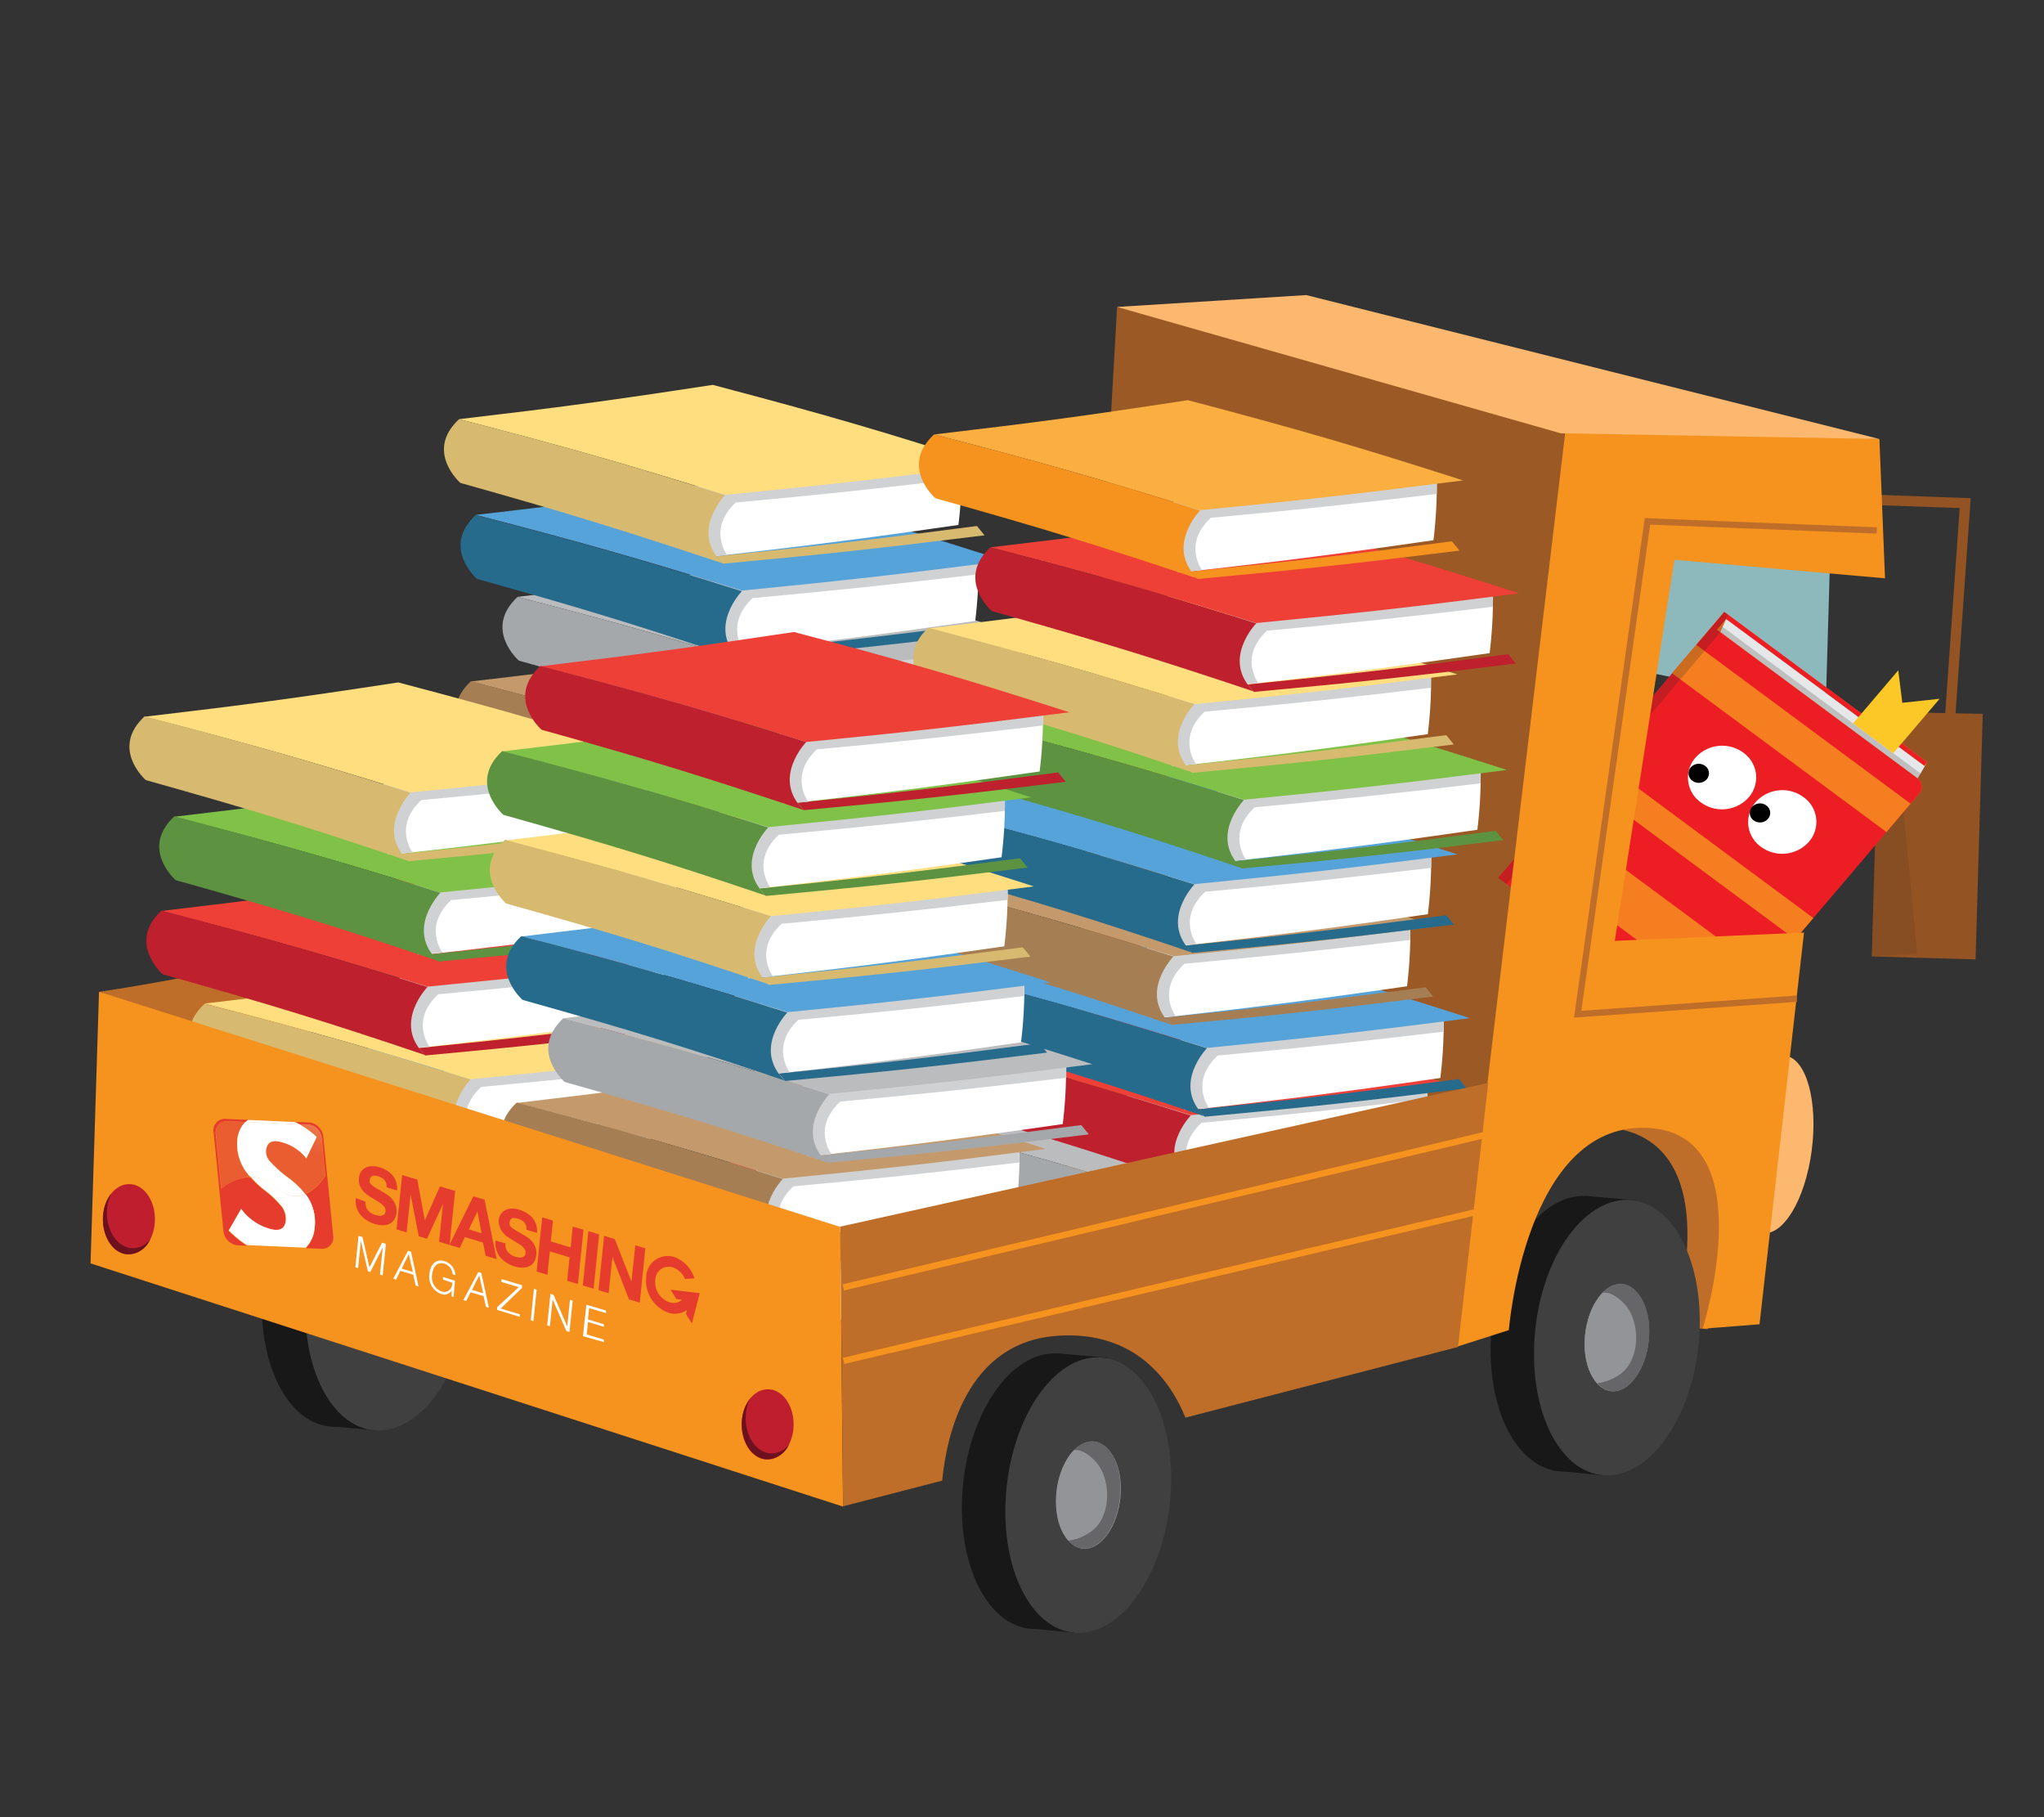
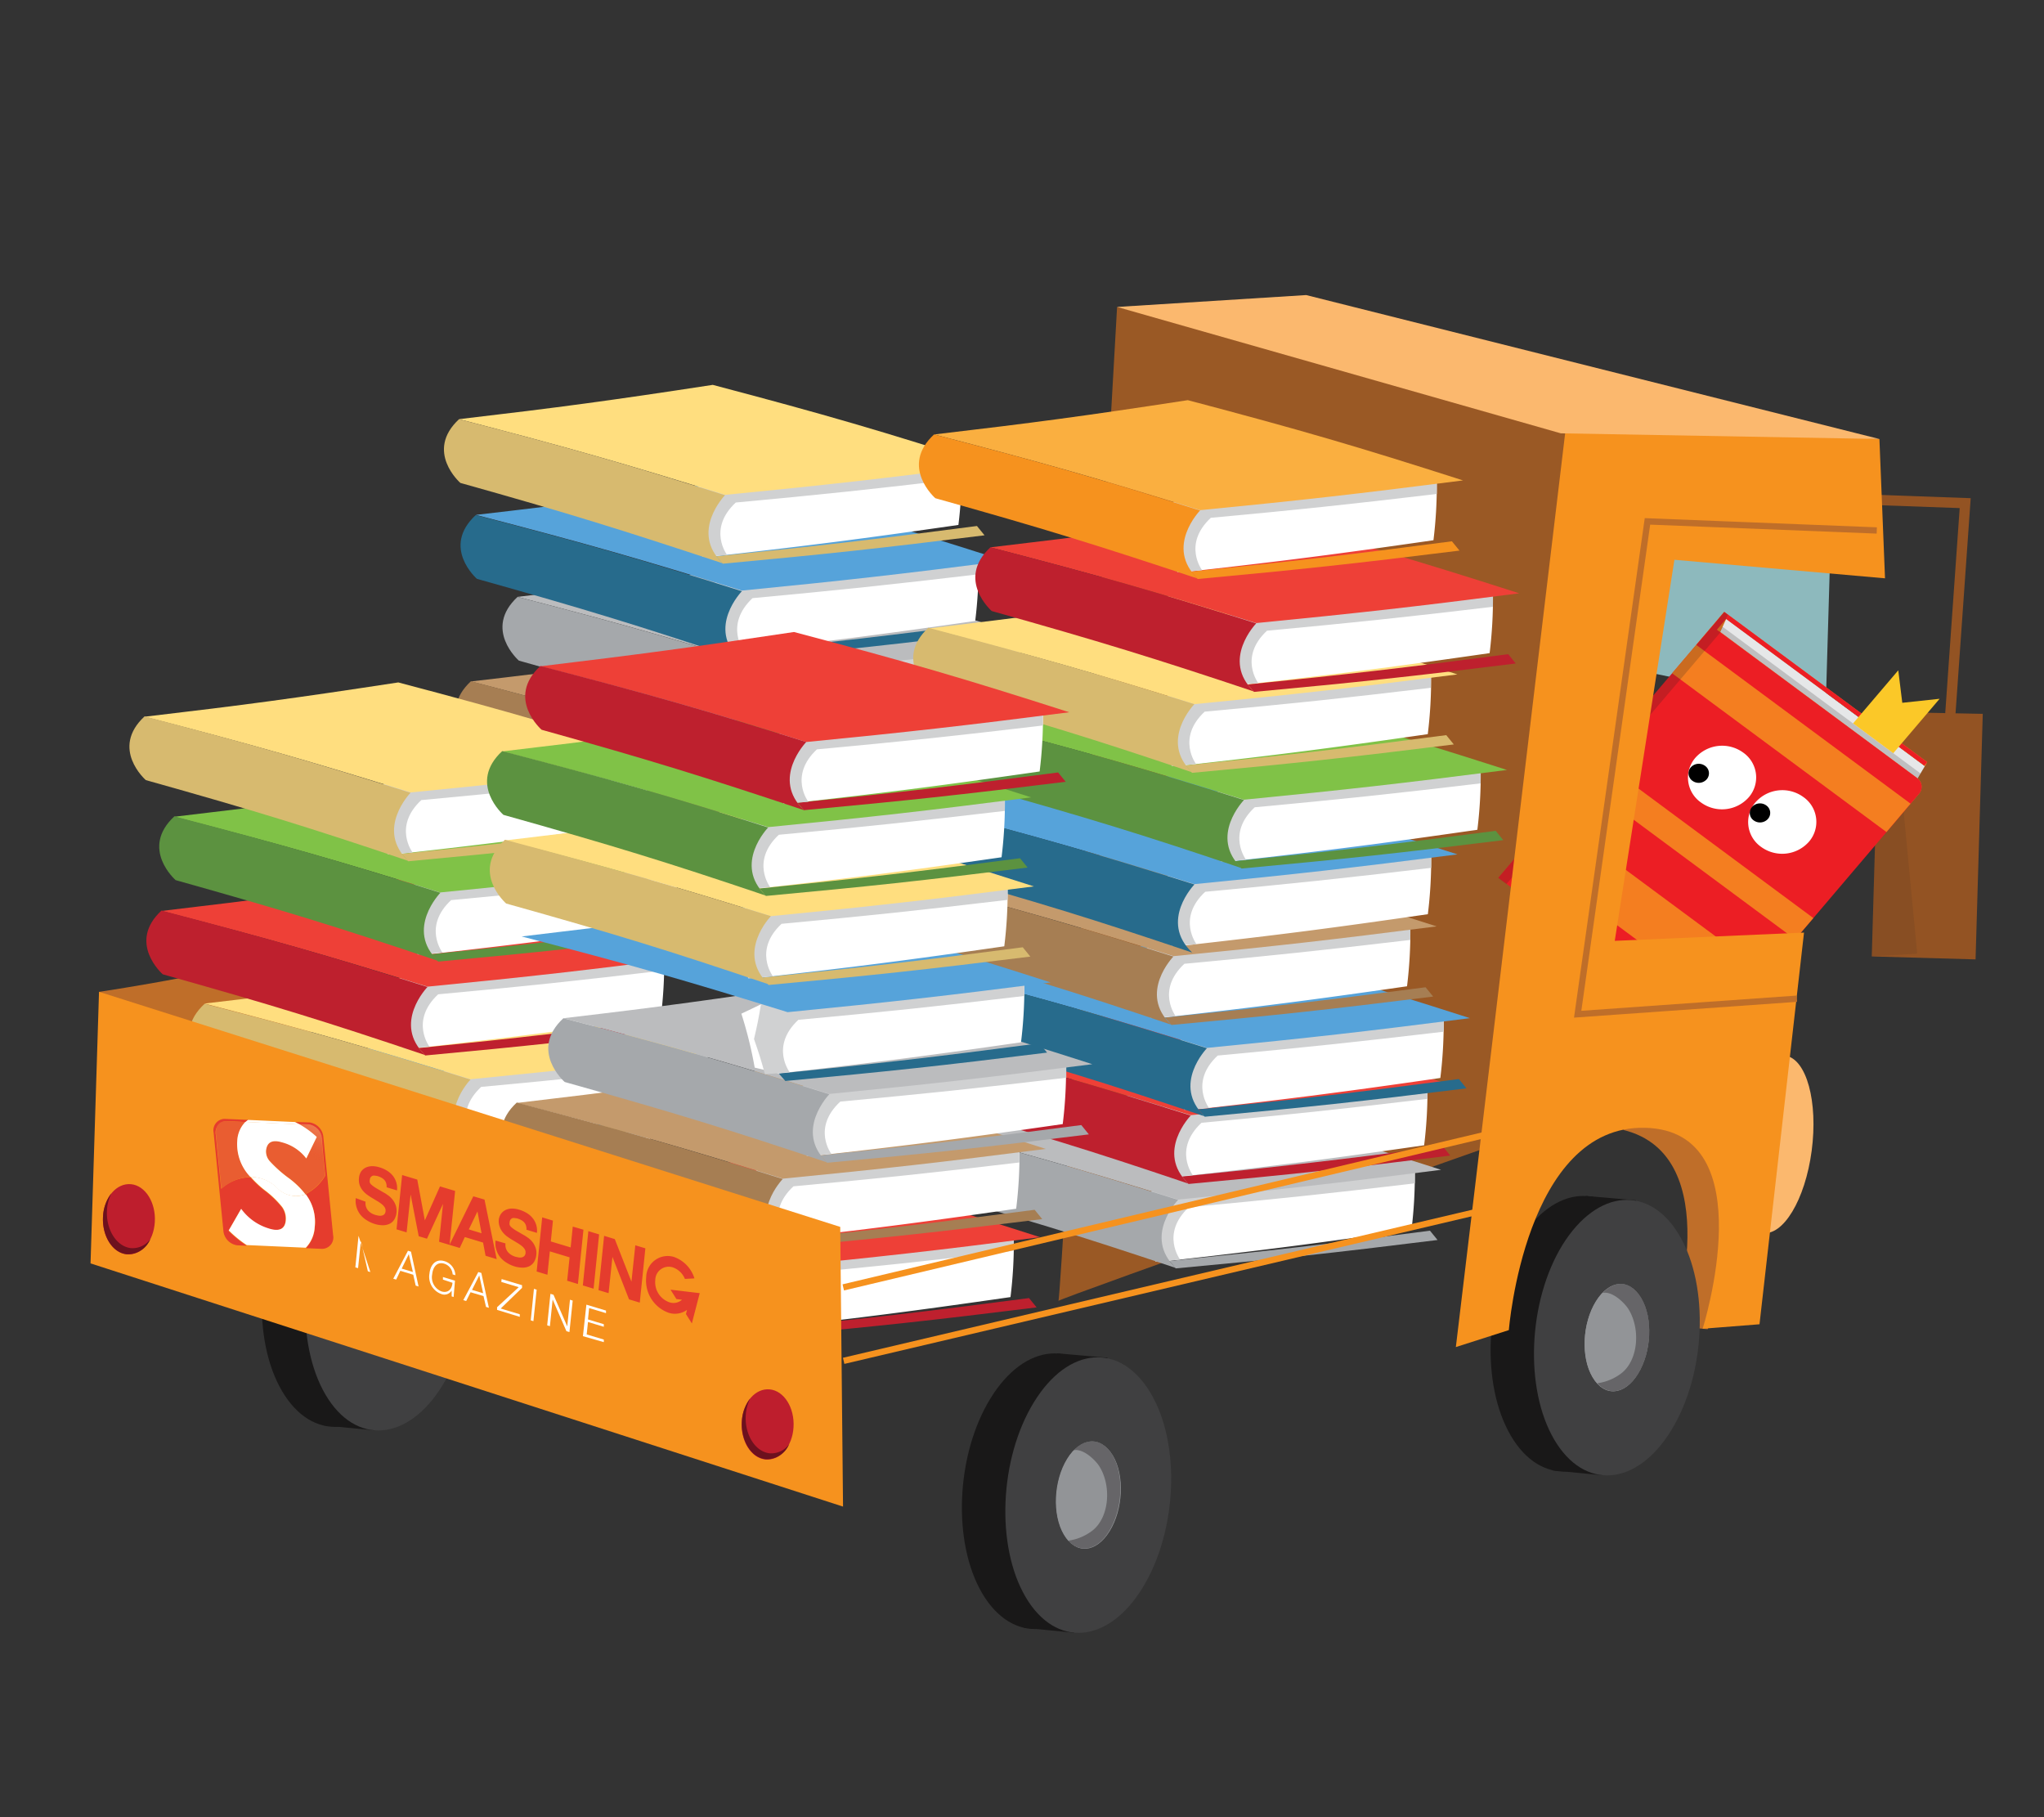
<svg xmlns="http://www.w3.org/2000/svg" viewBox="0 0 270 240">
  <rect x="0" y="0" width="270" height="240" fill="#333333" stroke="none" />
  <defs>
    <style>.cls-1,.cls-13,.cls-36,.cls-44{fill:none;}.cls-2{isolation:isolate;}.cls-3{fill:#fff;}.cls-4{fill:#a67e53;}.cls-5{fill:#d0d1d2;}.cls-6{fill:#c49a6c;}.cls-7{fill:#a5a8ab;}.cls-8{fill:#bbbcbe;}.cls-9{fill:#276b8c;}.cls-10{fill:#56a3da;}.cls-11{fill:#d7ba6f;}.cls-12{fill:#ffde7f;}.cls-13{stroke:#935323;stroke-width:1.36px;}.cls-13,.cls-36,.cls-44{stroke-miterlimit:10;}.cls-14{fill:#fbb86e;}.cls-15{fill:#bf6e29;}.cls-16{fill:#be202e;}.cls-17{fill:#ee4037;}.cls-18{fill:#5c9240;}.cls-19{fill:#80c247;}.cls-20{fill:#9a5925;}.cls-21{fill:#f6921e;}.cls-22{fill:#faaf40;}.cls-23{fill:#a4dbdf;opacity:0.8;}.cls-24{fill:#191818;}.cls-25{fill:#935323;}.cls-26,.cls-30,.cls-33{fill:#231f20;}.cls-26{opacity:0.1;}.cls-26,.cls-29,.cls-33{mix-blend-mode:multiply;}.cls-27{fill:#404041;}.cls-28{fill:#929497;}.cls-29{opacity:0.4;}.cls-31{fill:#e6e7e8;}.cls-32{fill:#f47e20;}.cls-33{opacity:0.2;}.cls-34{fill:#ec1e24;}.cls-35{fill:#fbc828;}.cls-36{stroke:#bf6e29;}.cls-36,.cls-44{stroke-width:0.83px;}.cls-37{fill:#e53c2d;}.cls-38{fill:#e95d31;}.cls-39{clip-path:url(#clip-path);}.cls-40{opacity:0.65;fill:url(#radial-gradient);}.cls-40,.cls-41{mix-blend-mode:overlay;}.cls-41{opacity:0.3;fill:url(#radial-gradient-2);}.cls-42{fill:#be1e2d;}.cls-43{fill:#6d111e;}.cls-44{stroke:#f6921e;}</style>
    <clipPath id="clip-path">
      <path class="cls-1" d="M28.34,149.74A1.48,1.48,0,0,1,29.77,148l11,.49a2.08,2.08,0,0,1,1.8,1.93L43.83,163a1.48,1.48,0,0,1-1.43,1.78l-11-.49a2.09,2.09,0,0,1-1.8-1.93l-1.26-12.64Z" />
    </clipPath>
    <radialGradient id="radial-gradient" cx="1195.31" cy="1987" r="11.28" gradientTransform="matrix(0.9, 0.27, -0.1, 0.99, -833.79, -2147.69)" gradientUnits="userSpaceOnUse">
      <stop offset="0" stop-color="#fff" />
      <stop offset="0.1" stop-color="#fefbfa" stop-opacity="0.98" />
      <stop offset="0.22" stop-color="#fdefec" stop-opacity="0.91" />
      <stop offset="0.36" stop-color="#faddd5" stop-opacity="0.81" />
      <stop offset="0.51" stop-color="#f7c2b5" stop-opacity="0.66" />
      <stop offset="0.68" stop-color="#f2a08c" stop-opacity="0.47" />
      <stop offset="0.84" stop-color="#ed775b" stop-opacity="0.24" />
      <stop offset="1" stop-color="#e74d28" stop-opacity="0" />
    </radialGradient>
    <radialGradient id="radial-gradient-2" cx="1195.31" cy="1987" r="11.28" gradientTransform="matrix(0.9, 0.27, -0.1, 0.99, -833.79, -2147.69)" gradientUnits="userSpaceOnUse">
      <stop offset="0" stop-color="#f8bb38" />
      <stop offset="0.1" stop-color="#f8b838" stop-opacity="0.98" />
      <stop offset="0.22" stop-color="#f6b137" stop-opacity="0.91" />
      <stop offset="0.37" stop-color="#f5a535" stop-opacity="0.8" />
      <stop offset="0.52" stop-color="#f29432" stop-opacity="0.65" />
      <stop offset="0.69" stop-color="#ef7f2f" stop-opacity="0.45" />
      <stop offset="0.86" stop-color="#eb652b" stop-opacity="0.22" />
      <stop offset="1" stop-color="#e74d28" stop-opacity="0" />
    </radialGradient>
  </defs>
  <title>Artboard 29 copy 7</title>
  <g class="cls-2">
    <g id="Layer_1" data-name="Layer 1">
      <path class="cls-3" d="M96.17,108.11c12.59-1.42,19-2.24,32-4.11a59,59,0,0,0,.44-7.81c-12.21.32-18.27.43-30.28.57-2.84,1.42-4.26,2.11-7.11,3.46A54.06,54.06,0,0,1,93,107.32Z" />
      <path class="cls-4" d="M97,109.11c13.58-1.26,20.51-2,34.57-3.75l-1-1.23c-14,1.84-20.9,2.63-34.43,4Z" />
      <path class="cls-5" d="M97.62,108S95,104.54,98.76,101c11.79-1.1,17.76-1.73,29.85-3.16,0-.68,0-1,0-1.7C114.53,97.49,107.57,98,93.84,99c-.31,1.84-.49,2.76-.92,4.59.64,1.86.94,2.78,1.43,4.64Z" />
      <path class="cls-6" d="M62.21,90c14.57,3.78,21.61,5.8,35.13,10,13.7-1.34,20.66-2.13,34.74-3.93-14-4.49-21.28-6.62-36.36-10.6C82.15,87.57,75.44,88.47,62.21,90Z" />
      <path class="cls-4" d="M97.35,100.06s-4.7,4.84-.3,9c-13.29-4.49-20.24-6.62-34.67-10.67,0,0-4.76-4.16-.17-8.42C76.78,93.8,83.83,95.82,97.35,100.06Z" />
      <path class="cls-3" d="M102.33,96.92c12.59-1.42,19-2.24,32-4.11a58.85,58.85,0,0,0,.44-7.81c-12.21.32-18.27.43-30.28.57C101.67,87,100.25,87.68,97.4,89a54,54,0,0,1,1.75,7.11Z" />
      <path class="cls-7" d="M103.21,97.92c13.58-1.26,20.51-2,34.57-3.75l-1-1.23c-14,1.84-20.9,2.63-34.43,4Z" />
      <path class="cls-5" d="M103.78,96.77s-2.63-3.42,1.14-6.93c11.79-1.1,17.76-1.73,29.85-3.15,0-.68,0-1,0-1.7-14.1,1.31-21.06,1.87-34.79,2.8-.31,1.84-.49,2.76-.92,4.59.64,1.86.94,2.78,1.44,4.64Z" />
      <path class="cls-8" d="M68.37,78.83c14.57,3.78,21.61,5.8,35.13,10,13.7-1.34,20.66-2.13,34.74-3.93-14-4.49-21.28-6.62-36.36-10.6C88.31,76.39,81.59,77.28,68.37,78.83Z" />
      <path class="cls-7" d="M103.5,88.88s-4.7,4.84-.3,9C89.91,93.43,83,91.3,68.54,87.25c0,0-4.76-4.16-.17-8.42C82.94,82.62,90,84.63,103.5,88.88Z" />
      <path class="cls-3" d="M96.82,86.12c12.59-1.42,19-2.24,32-4.11a58.67,58.67,0,0,0,.44-7.81c-12.21.32-18.27.43-30.28.57-2.84,1.42-4.26,2.11-7.1,3.46a54.25,54.25,0,0,1,1.75,7.11Z" />
      <path class="cls-9" d="M97.69,87.12c13.58-1.26,20.52-2,34.57-3.75l-1-1.23c-14,1.84-20.9,2.63-34.43,4Z" />
      <path class="cls-5" d="M98.26,86S95.64,82.55,99.4,79c11.79-1.1,17.77-1.73,29.85-3.15,0-.68,0-1,0-1.7-14.1,1.31-21.06,1.87-34.79,2.8-.31,1.84-.49,2.76-.92,4.59.65,1.86.94,2.78,1.44,4.64Z" />
      <path class="cls-10" d="M62.86,68c14.57,3.78,21.61,5.8,35.13,10,13.7-1.34,20.66-2.13,34.74-3.93-14-4.49-21.28-6.62-36.36-10.6C82.8,65.59,76.08,66.48,62.86,68Z" />
      <path class="cls-9" d="M98,78.08s-4.7,4.84-.3,9C84.4,82.64,77.45,80.5,63,76.45c0,0-4.76-4.16-.16-8.42C77.42,71.82,84.47,73.83,98,78.08Z" />
      <path class="cls-3" d="M94.6,73.44c12.59-1.42,19-2.24,32-4.11a58.83,58.83,0,0,0,.44-7.81c-12.21.32-18.27.43-30.28.57-2.84,1.42-4.26,2.11-7.1,3.46a54.12,54.12,0,0,1,1.76,7.11Z" />
      <path class="cls-11" d="M95.48,74.45c13.58-1.26,20.51-2,34.57-3.75l-1-1.23c-14,1.84-20.9,2.63-34.43,4Z" />
      <path class="cls-5" d="M96.05,73.3s-2.63-3.42,1.14-6.93C109,65.27,115,64.64,127,63.21c0-.68,0-1,0-1.7C113,62.82,106,63.38,92.27,64.31c-.31,1.85-.49,2.76-.92,4.59.65,1.85.94,2.78,1.44,4.64Z" />
      <path class="cls-12" d="M60.64,55.36c14.57,3.78,21.61,5.8,35.13,10,13.7-1.34,20.66-2.13,34.74-3.93-14-4.49-21.28-6.62-36.36-10.6C80.58,52.91,73.87,53.81,60.64,55.36Z" />
      <path class="cls-11" d="M95.77,65.4s-4.7,4.84-.3,9C82.18,70,75.23,67.82,60.81,63.78c0,0-4.76-4.16-.17-8.42C75.21,59.14,82.26,61.15,95.77,65.4Z" />
      <polyline class="cls-13" points="241.97 65.82 259.59 66.45 257.16 100.94" />
      <path class="cls-14" d="M239.31,152c-.86,6.46-3.78,11.31-6.53,10.83s-4.28-6.11-3.42-12.57,3.78-11.31,6.53-10.83S240.17,145.52,239.31,152Z" />
      <path class="cls-15" d="M13.08,131s22-3.29,21.88-5.19,8.58,15.36,8.58,15.36l-16.79.7Z" />
      <path class="cls-3" d="M53.42,160.41c12.59-1.42,19-2.24,32-4.11a58.61,58.61,0,0,0,.44-7.81c-12.21.32-18.27.43-30.28.57-2.84,1.42-4.25,2.11-7.11,3.46a54,54,0,0,1,1.76,7.11Z" />
      <path class="cls-9" d="M54.29,161.41c13.58-1.26,20.51-2,34.57-3.75l-1-1.23c-14,1.84-20.9,2.63-34.43,4Z" />
      <path class="cls-5" d="M54.87,160.26s-2.63-3.42,1.13-6.93c11.79-1.09,17.77-1.72,29.85-3.15,0-.68,0-1,0-1.7-14.1,1.31-21.06,1.87-34.79,2.8-.31,1.84-.49,2.76-.92,4.59.65,1.85.94,2.78,1.44,4.64Z" />
      <path class="cls-10" d="M19.46,142.32c14.57,3.78,21.61,5.8,35.13,10,13.7-1.34,20.66-2.13,34.74-3.93-14-4.49-21.28-6.62-36.36-10.6C39.4,139.88,32.68,140.77,19.46,142.32Z" />
      <path class="cls-9" d="M54.59,152.37s-4.7,4.84-.3,9c-13.29-4.49-20.24-6.62-34.67-10.67,0,0-4.76-4.16-.17-8.42C34,146.11,41.07,148.12,54.59,152.37Z" />
      <path class="cls-3" d="M61,150.62c12.59-1.42,19-2.24,32-4.11a58.72,58.72,0,0,0,.44-7.81c-12.21.32-18.27.43-30.28.57-2.84,1.42-4.25,2.11-7.1,3.46a54,54,0,0,1,1.75,7.11Z" />
      <path class="cls-11" d="M61.85,151.63c13.58-1.26,20.51-2,34.57-3.75l-1-1.23c-14,1.84-20.9,2.63-34.43,4Z" />
      <path class="cls-5" d="M62.42,150.48s-2.63-3.42,1.14-6.93c11.79-1.09,17.76-1.73,29.85-3.15,0-.68,0-1,0-1.7-14.1,1.31-21.07,1.87-34.79,2.8-.31,1.84-.49,2.76-.93,4.59.65,1.85.94,2.78,1.44,4.64Z" />
      <path class="cls-12" d="M27,132.54c14.57,3.78,21.61,5.8,35.13,10,13.7-1.34,20.66-2.12,34.74-3.93-14-4.49-21.28-6.62-36.36-10.6C47,130.09,40.24,131,27,132.54Z" />
      <path class="cls-11" d="M62.15,142.58s-4.7,4.84-.3,9C48.56,147.14,41.61,145,27.18,141c0,0-4.76-4.16-.16-8.42C41.58,136.32,48.63,138.34,62.15,142.58Z" />
      <path class="cls-3" d="M55.3,138.39c12.59-1.42,19-2.24,32-4.11a58.83,58.83,0,0,0,.44-7.81c-12.21.32-18.27.43-30.28.57-2.84,1.42-4.26,2.11-7.11,3.46a54.06,54.06,0,0,1,1.76,7.11Z" />
      <path class="cls-16" d="M56.17,139.4c13.58-1.26,20.51-2,34.57-3.75l-1-1.23c-14,1.84-20.9,2.63-34.43,4Z" />
      <path class="cls-5" d="M56.74,138.25s-2.63-3.42,1.14-6.93c11.79-1.09,17.77-1.73,29.85-3.15,0-.68,0-1,0-1.7-14.1,1.31-21.06,1.87-34.79,2.8-.31,1.85-.49,2.76-.92,4.59.65,1.85.94,2.78,1.44,4.64Z" />
      <path class="cls-17" d="M21.34,120.31c14.57,3.78,21.61,5.8,35.13,10,13.7-1.34,20.66-2.13,34.74-3.93-14-4.49-21.28-6.62-36.36-10.6C41.28,117.86,34.56,118.76,21.34,120.31Z" />
      <path class="cls-16" d="M56.47,130.35s-4.7,4.84-.3,9c-13.29-4.48-20.24-6.62-34.67-10.67,0,0-4.76-4.16-.17-8.42C35.9,124.09,43,126.1,56.47,130.35Z" />
      <path class="cls-3" d="M57,126c12.59-1.42,19-2.24,32-4.11a58.65,58.65,0,0,0,.44-7.81c-12.21.32-18.27.43-30.28.57-2.84,1.42-4.26,2.11-7.11,3.46a53.8,53.8,0,0,1,1.75,7.11Z" />
      <path class="cls-18" d="M57.88,127c13.59-1.26,20.51-2,34.57-3.75l-1-1.23c-14,1.84-20.9,2.63-34.43,4Z" />
      <path class="cls-5" d="M58.45,125.81s-2.63-3.42,1.14-6.93c11.79-1.1,17.76-1.73,29.85-3.15,0-.68,0-1,0-1.7-14.1,1.31-21.06,1.87-34.79,2.8-.31,1.84-.49,2.76-.92,4.59.65,1.85.94,2.78,1.44,4.64Z" />
      <path class="cls-19" d="M23,107.87c14.57,3.78,21.61,5.8,35.13,10,13.7-1.34,20.66-2.12,34.74-3.93-14-4.49-21.28-6.62-36.36-10.6C43,105.42,36.26,106.32,23,107.87Z" />
      <path class="cls-18" d="M58.17,117.91s-4.7,4.84-.3,9c-13.29-4.49-20.24-6.62-34.67-10.67,0,0-4.76-4.16-.17-8.42C37.61,111.65,44.66,113.66,58.17,117.91Z" />
      <path class="cls-3" d="M53.06,112.74c12.59-1.42,19-2.24,32-4.11a58.83,58.83,0,0,0,.44-7.81c-12.21.32-18.27.43-30.28.57-2.84,1.42-4.26,2.11-7.11,3.46A54.05,54.05,0,0,1,49.88,112Z" />
      <path class="cls-11" d="M53.93,113.75c13.58-1.26,20.51-2,34.57-3.75l-1-1.23c-14,1.84-20.9,2.63-34.43,4Z" />
      <path class="cls-5" d="M54.51,112.6s-2.63-3.42,1.14-6.93c11.79-1.09,17.77-1.73,29.85-3.15,0-.68,0-1,0-1.7-14.1,1.31-21.07,1.87-34.79,2.79-.31,1.85-.49,2.76-.92,4.59.65,1.85.94,2.78,1.44,4.64Z" />
      <path class="cls-12" d="M19.1,94.66c14.57,3.78,21.61,5.8,35.13,10,13.7-1.34,20.66-2.12,34.74-3.93-14-4.49-21.28-6.62-36.36-10.6C39,92.21,32.32,93.11,19.1,94.66Z" />
      <path class="cls-11" d="M54.23,104.7s-4.7,4.84-.3,9c-13.29-4.49-20.24-6.62-34.67-10.67,0,0-4.76-4.16-.16-8.42C33.67,98.44,40.71,100.45,54.23,104.7Z" />
      <path class="cls-20" d="M207,55.1,147.56,40.54S140.16,172,139.81,171.82s60.45-21.63,60.45-21.63Z" />
      <path class="cls-3" d="M154.45,166.52c12.59-1.42,19-2.24,32-4.12a58.92,58.92,0,0,0,.44-7.81c-12.21.32-18.27.43-30.28.58-2.84,1.42-4.26,2.11-7.11,3.46a53.82,53.82,0,0,1,1.75,7.11Z" />
      <path class="cls-7" d="M155.32,167.52c13.59-1.26,20.52-2,34.57-3.75l-1-1.23c-14,1.84-20.9,2.63-34.43,4Z" />
      <path class="cls-5" d="M155.9,166.37s-2.63-3.42,1.14-6.93c11.79-1.1,17.76-1.73,29.85-3.15,0-.68,0-1,0-1.7-14.1,1.31-21.06,1.87-34.79,2.8-.31,1.85-.49,2.76-.92,4.59.65,1.85.94,2.78,1.44,4.64Z" />
      <path class="cls-8" d="M120.49,148.43c14.57,3.78,21.62,5.8,35.13,10,13.7-1.34,20.66-2.13,34.74-3.93-14-4.49-21.28-6.62-36.36-10.6C140.43,146,133.71,146.88,120.49,148.43Z" />
      <path class="cls-7" d="M155.62,158.47s-4.7,4.84-.3,9C142,163,135.08,160.9,120.66,156.85c0,0-4.76-4.16-.17-8.42C135.06,152.21,142.1,154.23,155.62,158.47Z" />
      <path class="cls-3" d="M156.12,155.37c12.59-1.42,19-2.24,32-4.11a58.68,58.68,0,0,0,.44-7.81c-12.21.32-18.27.43-30.28.57-2.84,1.42-4.25,2.11-7.1,3.46a54.14,54.14,0,0,1,1.75,7.12Z" />
      <path class="cls-16" d="M157,156.37c13.58-1.26,20.51-2,34.57-3.75l-1-1.23c-14,1.84-20.9,2.63-34.43,4Z" />
      <path class="cls-5" d="M157.57,155.22s-2.63-3.42,1.14-6.93c11.79-1.1,17.77-1.73,29.85-3.16,0-.68,0-1,0-1.7-14.1,1.31-21.06,1.87-34.79,2.79-.31,1.84-.5,2.76-.93,4.59.65,1.85.94,2.78,1.44,4.64Z" />
      <path class="cls-17" d="M122.16,137.28c14.57,3.78,21.61,5.8,35.13,10C171,146,177.94,145.2,192,143.4c-14-4.49-21.28-6.62-36.36-10.6C142.1,134.84,135.38,135.73,122.16,137.28Z" />
      <path class="cls-16" d="M157.29,147.33s-4.7,4.84-.3,9c-13.29-4.49-20.24-6.63-34.67-10.67,0,0-4.76-4.16-.17-8.42C136.73,141.07,143.77,143.08,157.29,147.33Z" />
      <path class="cls-3" d="M158.26,146.49c12.59-1.42,19-2.24,32-4.12a58.93,58.93,0,0,0,.44-7.81c-12.21.32-18.27.43-30.28.58-2.84,1.42-4.25,2.11-7.1,3.46a54.16,54.16,0,0,1,1.75,7.11Z" />
      <path class="cls-9" d="M159.14,147.49c13.58-1.26,20.52-2,34.57-3.75l-1-1.23c-14,1.84-20.9,2.63-34.43,4Z" />
      <path class="cls-5" d="M159.71,146.34s-2.63-3.42,1.14-6.93c11.79-1.1,17.76-1.73,29.85-3.15,0-.68,0-1,0-1.7-14.1,1.31-21.06,1.87-34.79,2.8-.31,1.85-.49,2.76-.92,4.59.65,1.85.94,2.78,1.44,4.64Z" />
      <path class="cls-10" d="M124.3,128.4c14.57,3.78,21.61,5.8,35.13,10,13.7-1.34,20.66-2.13,34.74-3.93-14-4.49-21.28-6.62-36.36-10.6C144.24,126,137.53,126.85,124.3,128.4Z" />
      <path class="cls-9" d="M159.43,138.44s-4.7,4.84-.3,9c-13.29-4.49-20.24-6.62-34.67-10.67,0,0-4.76-4.16-.17-8.42C138.87,132.18,145.92,134.2,159.43,138.44Z" />
      <path class="cls-3" d="M153.86,134.37c12.59-1.42,19-2.24,32-4.11a59,59,0,0,0,.44-7.81c-12.21.32-18.27.43-30.28.57-2.84,1.42-4.25,2.11-7.1,3.46a53.92,53.92,0,0,1,1.76,7.11Z" />
      <path class="cls-4" d="M154.74,135.37c13.58-1.26,20.51-2,34.57-3.75l-1-1.23c-14,1.84-20.9,2.63-34.43,4Z" />
      <path class="cls-5" d="M155.31,134.22s-2.63-3.42,1.14-6.93c11.79-1.1,17.77-1.73,29.85-3.15,0-.68,0-1,0-1.7-14.1,1.31-21.06,1.87-34.79,2.8-.31,1.85-.49,2.76-.92,4.59.65,1.86.94,2.78,1.44,4.64Z" />
      <path class="cls-6" d="M119.9,116.28c14.57,3.78,21.61,5.8,35.13,10,13.7-1.34,20.66-2.13,34.74-3.93-14-4.49-21.28-6.62-36.36-10.6C139.84,113.84,133.13,114.73,119.9,116.28Z" />
      <path class="cls-4" d="M155,126.33s-4.7,4.84-.3,9c-13.29-4.49-20.24-6.62-34.67-10.67,0,0-4.76-4.16-.17-8.42C134.47,120.07,141.52,122.08,155,126.33Z" />
      <path class="cls-3" d="M156.61,124.86c12.59-1.42,19-2.24,32-4.12a58.75,58.75,0,0,0,.44-7.81c-12.21.32-18.27.43-30.28.57-2.84,1.42-4.26,2.11-7.1,3.46a54.36,54.36,0,0,1,1.75,7.11Z" />
-       <path class="cls-9" d="M157.48,125.86c13.59-1.26,20.51-2,34.57-3.75l-1-1.23c-14,1.84-20.89,2.63-34.43,4Z" />
      <path class="cls-5" d="M158.06,124.71s-2.63-3.42,1.14-6.93c11.79-1.1,17.77-1.73,29.85-3.16,0-.68,0-1,0-1.7-14.1,1.31-21.06,1.87-34.79,2.79-.31,1.85-.49,2.77-.92,4.59.65,1.85.94,2.78,1.44,4.64Z" />
      <path class="cls-10" d="M122.65,106.77c14.57,3.78,21.61,5.8,35.13,10,13.7-1.34,20.66-2.13,34.74-3.93-14-4.49-21.28-6.62-36.36-10.6C142.59,104.32,135.87,105.22,122.65,106.77Z" />
      <path class="cls-9" d="M157.78,116.81s-4.7,4.84-.3,9c-13.29-4.49-20.24-6.62-34.67-10.67,0,0-4.76-4.16-.17-8.42C137.22,110.55,144.26,112.57,157.78,116.81Z" />
      <path class="cls-3" d="M163.15,113.7c12.59-1.42,19-2.24,32-4.11a58.59,58.59,0,0,0,.44-7.81c-12.21.32-18.27.43-30.28.57-2.84,1.42-4.26,2.11-7.1,3.46a54.4,54.4,0,0,1,1.75,7.11Z" />
      <path class="cls-18" d="M164,114.71c13.59-1.26,20.51-2,34.57-3.75l-1-1.23c-14,1.84-20.9,2.63-34.43,4Z" />
      <path class="cls-5" d="M164.6,113.55s-2.63-3.42,1.14-6.93c11.79-1.1,17.77-1.73,29.85-3.16,0-.68,0-1,0-1.7-14.1,1.31-21.06,1.87-34.79,2.8-.31,1.84-.49,2.76-.92,4.59.65,1.85.94,2.78,1.44,4.64Z" />
      <path class="cls-19" d="M129.19,95.62c14.57,3.78,21.61,5.8,35.13,10,13.7-1.34,20.66-2.13,34.74-3.93-14-4.49-21.28-6.62-36.36-10.6C149.13,93.17,142.41,94.07,129.19,95.62Z" />
      <path class="cls-18" d="M164.32,105.66s-4.7,4.84-.3,9c-13.29-4.49-20.24-6.62-34.67-10.67,0,0-4.76-4.16-.17-8.42C143.76,99.4,150.8,101.41,164.32,105.66Z" />
      <path class="cls-3" d="M156.6,101.07c12.59-1.42,19-2.24,32-4.11a58.89,58.89,0,0,0,.44-7.81c-12.21.32-18.27.43-30.28.57-2.84,1.42-4.26,2.11-7.1,3.46a54.17,54.17,0,0,1,1.76,7.12Z" />
      <path class="cls-11" d="M157.47,102.07c13.58-1.26,20.51-2,34.57-3.75l-1-1.23c-14,1.84-20.9,2.63-34.43,4Z" />
      <path class="cls-5" d="M158,100.92s-2.63-3.42,1.13-6.93C171,92.9,176.95,92.27,189,90.84c0-.68,0-1,0-1.7C175,90.45,168,91,154.26,91.94c-.31,1.84-.49,2.76-.92,4.59.65,1.85.94,2.78,1.44,4.64Z" />
      <path class="cls-12" d="M122.64,83c14.57,3.78,21.61,5.8,35.13,10,13.7-1.34,20.66-2.13,34.74-3.93-14-4.49-21.28-6.62-36.36-10.6C142.58,80.54,135.86,81.43,122.64,83Z" />
      <path class="cls-11" d="M157.77,93s-4.7,4.84-.3,9c-13.29-4.49-20.24-6.62-34.67-10.67,0,0-4.76-4.16-.17-8.42C137.21,86.77,144.25,88.78,157.77,93Z" />
      <path class="cls-3" d="M164.77,90.37c12.59-1.42,19-2.24,32-4.11a59.06,59.06,0,0,0,.44-7.81c-12.21.32-18.27.43-30.28.57-2.84,1.42-4.26,2.11-7.1,3.46a54.13,54.13,0,0,1,1.75,7.11Z" />
      <path class="cls-16" d="M165.65,91.38c13.58-1.26,20.51-2,34.57-3.75l-1-1.23c-14,1.84-20.9,2.63-34.43,4Z" />
      <path class="cls-5" d="M166.22,90.23s-2.63-3.42,1.14-6.93c11.79-1.1,17.77-1.73,29.85-3.16,0-.68,0-1,0-1.7-14.1,1.31-21.07,1.87-34.79,2.79-.31,1.84-.5,2.76-.92,4.59.65,1.85.94,2.78,1.44,4.64Z" />
      <path class="cls-17" d="M130.81,72.29c14.57,3.78,21.61,5.8,35.13,10,13.7-1.34,20.66-2.12,34.74-3.93-14-4.49-21.28-6.62-36.36-10.6C150.75,69.84,144,70.74,130.81,72.29Z" />
      <path class="cls-16" d="M165.94,82.33s-4.7,4.84-.3,9C152.35,86.89,145.4,84.75,131,80.7c0,0-4.76-4.16-.17-8.42C145.38,76.07,152.43,78.08,165.94,82.33Z" />
      <path class="cls-3" d="M157.35,75.46c12.59-1.42,19-2.24,32-4.11a58.89,58.89,0,0,0,.44-7.81c-12.21.32-18.27.43-30.28.57-2.84,1.42-4.26,2.11-7.11,3.46a54.18,54.18,0,0,1,1.76,7.11Z" />
      <path class="cls-21" d="M158.22,76.47c13.58-1.26,20.52-2,34.57-3.75l-1-1.23c-14,1.84-20.9,2.63-34.43,4Z" />
      <path class="cls-5" d="M158.8,75.32s-2.63-3.42,1.14-6.93c11.79-1.09,17.77-1.72,29.85-3.15,0-.68,0-1,0-1.7-14.1,1.31-21.06,1.87-34.79,2.8-.31,1.84-.49,2.76-.92,4.59.65,1.86.94,2.78,1.44,4.64Z" />
      <path class="cls-22" d="M123.39,57.38c14.57,3.78,21.61,5.8,35.13,10,13.7-1.34,20.66-2.13,34.74-3.93-14-4.49-21.28-6.62-36.36-10.6C143.33,54.93,136.61,55.83,123.39,57.38Z" />
      <path class="cls-21" d="M158.52,67.42s-4.7,4.84-.3,9C144.93,72,138,69.84,123.55,65.8c0,0-4.76-4.16-.17-8.42C138,61.16,145,63.18,158.52,67.42Z" />
      <path class="cls-15" d="M225,175.5l-4-.35s7.26-22.53-6.58-25.92l5.27-4.15,8,.7,3,6.13-1.54,16.31-3.58,7.33" />
      <path class="cls-23" d="M241.16,93.54l.58-19.78S222.19,70,221.87,69.26s-7.15,18.94-7.15,18.94Z" />
      <polygon class="cls-24" points="209.47 157.95 216.13 158.53 211.73 194.85 205.12 194.2 209.47 157.95" />
      <path class="cls-24" d="M200.67,163.9c-4.57,7.44-5.05,19-1.09,25.73s10.88,6.21,15.45-1.23,5.05-19,1.09-25.73S205.23,156.46,200.67,163.9Z" />
      <polygon class="cls-25" points="248.19 94.01 261.91 94.28 260.96 126.71 247.25 126.32 248.19 94.01" />
      <polygon class="cls-26" points="250.2 94.05 248.19 94.01 247.25 126.32 253.25 125.95 250.2 94.05" />
      <path class="cls-27" d="M206.4,164.41c-4.57,7.44-5.05,19-1.09,25.73s10.88,6.21,15.45-1.23,5.05-19,1.09-25.73S211,157,206.4,164.41Z" />
      <path class="cls-28" d="M210.8,171.91c-1.77,2.88-2,7.35-.42,10s4.22,2.41,6-.47,2-7.35.42-10S212.57,169,210.8,171.91Z" />
      <path class="cls-28" d="M216.36,181.42c1.78-2.88,2-7.35.44-10s-4.22-2.42-6,.46-2,7.35-.44,10S214.59,184.3,216.36,181.42Z" />
      <g class="cls-29">
        <path class="cls-30" d="M211,182.69a6.72,6.72,0,0,0,3.23-1.36c2.23-1.8,2.49-6,.79-8.57-.72-1-2.19-2.25-3.32-2,1.7-1.77,3.84-1.59,5.14.65,1.53,2.63,1.34,7.09-.44,10C214.8,184,212.53,184.42,211,182.69Z" />
      </g>
      <polygon class="cls-24" points="139.63 178.74 146.29 179.32 141.89 215.64 135.28 214.99 139.63 178.74" />
      <path class="cls-24" d="M130.83,184.7c-4.57,7.44-5.05,19-1.09,25.73s10.88,6.22,15.45-1.23,5.05-19,1.09-25.73S135.4,177.25,130.83,184.7Z" />
      <path class="cls-27" d="M136.57,185.2c-4.57,7.44-5.05,19-1.09,25.73s10.88,6.22,15.45-1.23S156,190.74,152,184,141.13,177.76,136.57,185.2Z" />
      <path class="cls-28" d="M141,192.7c-1.77,2.88-2,7.35-.42,10s4.22,2.41,6-.47,2-7.35.42-10S142.73,189.82,141,192.7Z" />
      <path class="cls-28" d="M146.52,202.21c1.78-2.88,2-7.35.44-10s-4.22-2.42-6,.46-2,7.35-.44,10S144.75,205.09,146.52,202.21Z" />
      <g class="cls-29">
        <path class="cls-30" d="M141.12,203.48a6.73,6.73,0,0,0,3.23-1.37c2.23-1.8,2.49-6,.79-8.57-.72-1-2.19-2.25-3.32-2,1.7-1.77,3.84-1.59,5.14.65,1.53,2.63,1.34,7.09-.44,10C145,204.75,142.69,205.21,141.12,203.48Z" />
      </g>
      <polygon class="cls-24" points="47.15 152.01 53.81 152.59 49.41 188.91 42.8 188.26 47.15 152.01" />
      <path class="cls-24" d="M38.35,158c-4.57,7.44-5.05,19-1.09,25.73s10.88,6.21,15.45-1.23,5.05-19,1.09-25.73S42.92,150.52,38.35,158Z" />
      <path class="cls-27" d="M44.09,158.47c-4.57,7.44-5.05,19-1.09,25.73s10.88,6.22,15.45-1.23,5.05-19,1.09-25.73S48.65,151,44.09,158.47Z" />
      <path class="cls-28" d="M48.48,166c-1.77,2.88-2,7.35-.42,10s4.22,2.41,6-.47,2-7.35.42-10S50.25,163.09,48.48,166Z" />
      <path class="cls-28" d="M54,175.48c1.78-2.88,2-7.35.44-10s-4.22-2.42-6,.46-2,7.35-.44,10S52.27,178.36,54,175.48Z" />
      <g class="cls-29">
        <path class="cls-30" d="M48.64,176.75a6.74,6.74,0,0,0,3.23-1.36c2.23-1.8,2.49-6,.79-8.57-.72-1-2.18-2.25-3.32-2,1.7-1.77,3.83-1.59,5.14.65,1.53,2.63,1.34,7.09-.44,10C52.48,178,50.21,178.48,48.64,176.75Z" />
      </g>
      <path class="cls-3" d="M101.48,175.42c12.59-1.42,19-2.24,32-4.11a58.63,58.63,0,0,0,.44-7.81c-12.21.32-18.27.43-30.28.57-2.84,1.42-4.26,2.11-7.11,3.46a54.15,54.15,0,0,1,1.76,7.11Z" />
      <path class="cls-16" d="M102.36,176.42c13.58-1.26,20.51-2,34.57-3.75l-1-1.23c-14,1.84-20.9,2.63-34.43,4Z" />
      <path class="cls-5" d="M102.93,175.27s-2.63-3.42,1.14-6.93c11.79-1.09,17.77-1.72,29.85-3.15,0-.68,0-1,0-1.7-14.1,1.31-21.06,1.87-34.79,2.8-.31,1.84-.49,2.76-.92,4.59.65,1.85.94,2.78,1.44,4.64Z" />
      <path class="cls-17" d="M67.52,157.33c14.57,3.78,21.61,5.8,35.13,10,13.7-1.34,20.66-2.13,34.74-3.93-14-4.49-21.28-6.62-36.36-10.6C87.46,154.89,80.75,155.78,67.52,157.33Z" />
      <path class="cls-16" d="M102.65,167.38s-4.7,4.84-.3,9c-13.29-4.48-20.24-6.62-34.67-10.67,0,0-4.76-4.16-.17-8.42C82.09,161.12,89.14,163.13,102.65,167.38Z" />
      <path class="cls-3" d="M102.23,163.75c12.59-1.42,19-2.24,32-4.11a58.94,58.94,0,0,0,.44-7.81c-12.21.32-18.27.43-30.28.57-2.84,1.42-4.25,2.11-7.1,3.46A54.29,54.29,0,0,1,99.05,163Z" />
      <path class="cls-4" d="M103.1,164.76c13.58-1.26,20.51-2,34.57-3.75l-1-1.23c-14,1.84-20.9,2.63-34.43,4Z" />
      <path class="cls-5" d="M103.67,163.61s-2.63-3.42,1.14-6.93c11.79-1.09,17.77-1.72,29.85-3.15,0-.68,0-1,0-1.7-14.1,1.31-21.06,1.87-34.79,2.8-.31,1.85-.49,2.76-.92,4.59.65,1.85.94,2.78,1.44,4.64Z" />
      <path class="cls-6" d="M68.27,145.67c14.57,3.78,21.61,5.8,35.13,10,13.7-1.34,20.66-2.13,34.74-3.93-14-4.49-21.28-6.62-36.36-10.6C88.21,143.22,81.49,144.12,68.27,145.67Z" />
      <path class="cls-4" d="M103.4,155.71s-4.7,4.84-.3,9c-13.29-4.49-20.24-6.63-34.67-10.67,0,0-4.76-4.16-.17-8.42C82.83,149.45,89.88,151.47,103.4,155.71Z" />
      <path class="cls-3" d="M108.38,152.57c12.59-1.42,19-2.24,32-4.11a58.73,58.73,0,0,0,.44-7.81c-12.21.32-18.27.43-30.28.57-2.84,1.42-4.26,2.11-7.11,3.46a53.83,53.83,0,0,1,1.75,7.11Z" />
      <path class="cls-7" d="M109.26,153.57c13.58-1.26,20.51-2,34.57-3.75l-1-1.23c-14,1.84-20.9,2.63-34.43,4Z" />
      <path class="cls-5" d="M109.83,152.42S107.2,149,111,145.49c11.79-1.1,17.77-1.73,29.85-3.15,0-.68,0-1,0-1.7-14.1,1.31-21.06,1.87-34.79,2.8-.31,1.84-.49,2.76-.93,4.59.65,1.86.94,2.78,1.44,4.64Z" />
      <path class="cls-8" d="M74.42,134.48c14.57,3.78,21.61,5.8,35.13,10,13.7-1.34,20.66-2.13,34.74-3.93-14-4.49-21.28-6.62-36.36-10.6C94.36,132,87.65,132.93,74.42,134.48Z" />
      <path class="cls-7" d="M109.55,144.52s-4.7,4.84-.3,9C96,149.08,89,146.95,74.59,142.9c0,0-4.76-4.16-.17-8.42C89,138.26,96,140.28,109.55,144.52Z" />
      <path class="cls-3" d="M102.87,141.77c12.59-1.42,19-2.24,32-4.11a58.82,58.82,0,0,0,.44-7.81c-12.21.32-18.27.43-30.28.57-2.84,1.42-4.25,2.11-7.1,3.46A54.3,54.3,0,0,1,99.69,141Z" />
      <path class="cls-9" d="M103.74,142.77c13.58-1.26,20.51-2,34.57-3.75l-1-1.23c-14,1.84-20.9,2.63-34.43,4Z" />
      <path class="cls-5" d="M104.32,141.62s-2.63-3.42,1.14-6.93c11.79-1.09,17.77-1.72,29.85-3.15,0-.68,0-1,0-1.7-14.1,1.31-21.06,1.87-34.79,2.8-.31,1.85-.49,2.76-.92,4.59.65,1.86.94,2.78,1.44,4.64Z" />
      <path class="cls-10" d="M68.91,123.68c14.57,3.78,21.61,5.8,35.13,10,13.7-1.34,20.66-2.13,34.74-3.93-14-4.49-21.28-6.62-36.36-10.6C88.85,121.24,82.13,122.13,68.91,123.68Z" />
-       <path class="cls-9" d="M104,133.73s-4.7,4.84-.3,9c-13.29-4.49-20.24-6.62-34.67-10.67,0,0-4.76-4.16-.17-8.42C83.48,127.47,90.52,129.48,104,133.73Z" />
      <path class="cls-3" d="M100.66,129.09c12.59-1.42,19-2.24,32-4.11a58.7,58.7,0,0,0,.44-7.81c-12.21.32-18.27.43-30.28.57-2.84,1.42-4.25,2.11-7.1,3.46a54.32,54.32,0,0,1,1.75,7.11Z" />
      <path class="cls-11" d="M101.53,130.09c13.58-1.26,20.51-2,34.57-3.75l-1-1.23c-14,1.84-20.9,2.63-34.43,4Z" />
      <path class="cls-5" d="M102.1,128.94s-2.63-3.42,1.14-6.93c11.79-1.1,17.77-1.73,29.85-3.16,0-.68,0-1,0-1.7C119,118.47,112,119,98.32,120c-.31,1.84-.49,2.77-.92,4.59.65,1.85.94,2.78,1.44,4.64Z" />
      <path class="cls-12" d="M66.7,111c14.57,3.78,21.61,5.8,35.13,10,13.7-1.34,20.65-2.12,34.74-3.93-14-4.49-21.28-6.62-36.36-10.6C86.64,108.56,79.92,109.45,66.7,111Z" />
      <path class="cls-11" d="M101.83,121s-4.7,4.84-.3,9c-13.29-4.49-20.24-6.63-34.67-10.67,0,0-4.76-4.16-.16-8.42C81.26,114.79,88.31,116.8,101.83,121Z" />
      <path class="cls-3" d="M100.3,117.33c12.59-1.42,19-2.24,32-4.11a58.8,58.8,0,0,0,.44-7.81c-12.21.32-18.27.43-30.28.58-2.84,1.42-4.26,2.11-7.11,3.46a53.87,53.87,0,0,1,1.75,7.11Z" />
      <path class="cls-18" d="M101.17,118.33c13.59-1.26,20.52-2,34.57-3.75l-1-1.23c-14,1.84-20.9,2.63-34.43,4Z" />
      <path class="cls-5" d="M101.74,117.18s-2.63-3.42,1.14-6.93c11.79-1.1,17.76-1.73,29.85-3.15,0-.68,0-1,0-1.7-14.1,1.31-21.06,1.87-34.79,2.8-.31,1.84-.49,2.76-.92,4.59.65,1.85.94,2.78,1.44,4.64Z" />
      <path class="cls-19" d="M66.34,99.24c14.57,3.78,21.61,5.8,35.13,10,13.7-1.34,20.66-2.12,34.74-3.93-14-4.49-21.28-6.62-36.36-10.6C86.28,96.8,79.56,97.69,66.34,99.24Z" />
      <path class="cls-18" d="M101.47,109.29s-4.7,4.84-.3,9c-13.29-4.49-20.24-6.62-34.67-10.67,0,0-4.76-4.16-.16-8.42C80.91,103,88,105,101.47,109.29Z" />
      <path class="cls-3" d="M105.33,106c12.59-1.42,19-2.24,32-4.11a58.77,58.77,0,0,0,.44-7.81c-12.21.32-18.27.43-30.28.57-2.84,1.42-4.26,2.11-7.1,3.46a54.19,54.19,0,0,1,1.75,7.11Z" />
      <path class="cls-16" d="M106.2,107c13.58-1.26,20.51-2,34.57-3.75l-1-1.23c-14,1.84-20.9,2.63-34.43,4Z" />
      <path class="cls-5" d="M106.78,105.9s-2.63-3.42,1.13-6.93c11.79-1.09,17.77-1.72,29.85-3.15,0-.68,0-1,0-1.7-14.1,1.31-21.06,1.87-34.79,2.8-.31,1.84-.49,2.76-.92,4.59.65,1.85.94,2.78,1.44,4.64Z" />
      <path class="cls-17" d="M71.37,88C85.94,91.74,93,93.75,106.5,98c13.7-1.34,20.66-2.13,34.74-3.93-14-4.49-21.28-6.62-36.36-10.6C91.31,85.51,84.59,86.41,71.37,88Z" />
      <path class="cls-16" d="M106.5,98s-4.7,4.84-.3,9C92.91,102.56,86,100.42,71.54,96.38c0,0-4.76-4.16-.16-8.42C85.94,91.74,93,93.75,106.5,98Z" />
      <polygon class="cls-31" points="254.26 101.19 228.02 81.75 225.59 84.61 252.34 104.42 254.26 101.19" />
      <path class="cls-32" d="M236.79,94.92c4.92,3.52,9.87,7,14.61,10.75l.82.65,1.27-1.5a1.41,1.41,0,0,0-.26-2.07l-26-19.29.8-1.73,26.27,19.46.27-.54L227.74,80.81l-3.67,4.32c1,.95,2.09,1.86,3.16,2.76C230.35,90.31,233.56,92.62,236.79,94.92Z" />
      <polygon class="cls-33" points="253.3 102.81 227.19 83.47 227.52 82.76 253.69 102.15 253.3 102.81" />
      <path class="cls-34" d="M225,136l-27.09-20.07,27.93-32.84.34-.39,1.21-1.43.39-.45.64.47,26.15,19.37-.38.45L228,81.74l-1.21,1.43,26.45,19.59a1.41,1.41,0,0,1,.26,2.07l-26.3,30.92A1.66,1.66,0,0,1,225,136Z" />
      <polygon class="cls-32" points="249.19 109.89 220.87 88.92 224.06 85.17 252.37 106.14 249.19 109.89" />
      <polygon class="cls-32" points="237.13 124.06 208.8 103.08 211.19 100.26 239.53 121.25 237.13 124.06" />
      <polygon class="cls-32" points="229.05 133.63 200.72 112.65 204.97 107.64 233.31 128.62 229.05 133.63" />
      <path class="cls-3" d="M231,105.3a4,4,0,0,0-.73-5.9,4.72,4.72,0,0,0-6.32.68,4,4,0,0,0,.73,5.9A4.72,4.72,0,0,0,231,105.3Z" />
      <path class="cls-3" d="M238.95,111.17a4,4,0,0,0-.73-5.9,4.72,4.72,0,0,0-6.32.68,4,4,0,0,0,.73,5.9A4.72,4.72,0,0,0,238.95,111.17Z" />
      <path d="M233.54,108.15a1.2,1.2,0,0,0-.22-1.77,1.41,1.41,0,0,0-1.89.2,1.2,1.2,0,0,0,.22,1.77A1.41,1.41,0,0,0,233.54,108.15Z" />
      <path d="M225.45,102.92a1.2,1.2,0,0,0-.22-1.77,1.41,1.41,0,0,0-1.89.2,1.2,1.2,0,0,0,.22,1.77A1.41,1.41,0,0,0,225.45,102.92Z" />
      <path class="cls-33" d="M227.24,83.5c.14-.41,1-2.31,1-2.31l-.51-.38-1.57,1.9-28.26,33.24,1.09.81,28.26-33.24Z" />
      <polyline class="cls-35" points="244.78 95.54 250.75 88.53 251.28 92.82 256.21 92.29 250.09 99.48" />
      <path class="cls-21" d="M207,55.1,248.26,58,249,76.38l-27.82-2.45-7.88,50.33,25-1.09-5.88,51.73-7.51.59s8.26-26.15-7.6-26.54-18,26.72-18,26.72l-7,2.24Z" />
      <polyline class="cls-36" points="247.91 70.06 217.62 68.86 208.4 133.95 237.36 131.9" />
      <polygon class="cls-21" points="111.36 198.98 11.96 166.86 13.08 130.99 110.99 162.04 111.36 198.98" />
      <polygon class="cls-14" points="248.26 57.98 172.54 38.97 147.56 40.54 206.17 57.23 248.26 57.98" />
-       <path class="cls-15" d="M111,162l.37,36.94,13.09-3.39c.55-5.72,3.13-18.29,15.22-19.13,10.34-.72,15,6.08,16.91,10.81l36-9.33,4-34.88Z" />
      <g id="Text_MAGAZINE" data-name="Text MAGAZINE">
-         <path class="cls-3" d="M47.36,163.22l.52.16.92,4,1.66-3.25.52.16-.43,4.16-.36-.11.37-3.59h0L48.92,168l-.33-.1-.92-4h0l-.37,3.59-.36-.11Z" />
+         <path class="cls-3" d="M47.36,163.22h0L48.92,168l-.33-.1-.92-4h0l-.37,3.59-.36-.11Z" />
        <path class="cls-3" d="M53.89,165.19l.4.12,1,4.6-.38-.12-.32-1.43-1.71-.52L52.33,169l-.38-.12Zm-.83,2.36,1.48.44L54,165.64Z" />
        <path class="cls-3" d="M59.92,171.3l-.26-.08,0-.77h0a1.12,1.12,0,0,1-1.38.45,2.42,2.42,0,0,1-1.55-2.7c.12-1.14.81-2,2-1.63a2,2,0,0,1,1.42,1.85l-.36-.11a1.58,1.58,0,0,0-1.1-1.41c-1-.3-1.51.49-1.6,1.4a2,2,0,0,0,1.23,2.26c.83.25,1.38-.25,1.45-1.14L58.51,169l0-.34,1.59.48Z" />
        <path class="cls-3" d="M63.18,168l.4.12,1,4.6-.38-.11-.33-1.43-1.71-.51-.58,1.16-.38-.12Zm-.83,2.36,1.47.44-.51-2.35Z" />
        <path class="cls-3" d="M66.26,168.93l2.7.81,0,.35-2.82,2.73,2.52.76,0,.34L65.66,173l0-.35L68.52,170l-2.3-.69Z" />
        <path class="cls-3" d="M70.53,170.22l.36.11-.43,4.16-.35-.11Z" />
        <path class="cls-3" d="M72.71,170.88l.4.12,1.82,4.18h0l.36-3.52.36.11-.43,4.16-.4-.12L73,171.63h0l-.36,3.52-.36-.11Z" />
        <path class="cls-3" d="M77.46,172.31l2.59.78,0,.34-2.23-.67-.15,1.5,2.09.63,0,.34-2.09-.63-.17,1.64,2.26.68,0,.34L77,176.47Z" />
      </g>
      <g id="SMASHING_SCHRIFTZUG" data-name="SMASHING SCHRIFTZUG">
        <path id="SMASHING" class="cls-37" d="M85.36,168.69A2.84,2.84,0,0,1,89,166a4.36,4.36,0,0,1,2.73,2.84l-1.26.07a2.66,2.66,0,0,0-1.61-1.53,1.77,1.77,0,0,0-2.3,1.67A2.81,2.81,0,0,0,88.43,172a1.7,1.7,0,0,0,1.66-.34l-.74-.09-.78-1.24,1.93.23,1.93.23-.52,2-.52,2-.78-1.24.14-.55a2.74,2.74,0,0,1-2.46.37A4.51,4.51,0,0,1,85.36,168.69ZM47,158.24a2.82,2.82,0,0,0,.1,1.21,3,3,0,0,0,.52,1,3.31,3.31,0,0,0,.84.72,4.32,4.32,0,0,0,1,.47,3.63,3.63,0,0,0,1.17.18,2,2,0,0,0,.89-.22,1.51,1.51,0,0,0,.59-.58,2.31,2.31,0,0,0,.13-1.92,2.64,2.64,0,0,0-.48-.78,2.89,2.89,0,0,0-.61-.53c-.2-.14-.36-.24-.48-.3l-1-.58a4.32,4.32,0,0,1-.56-.4.9.9,0,0,1-.26-.33.75.75,0,0,1,0-.36.64.64,0,0,1,.13-.36.68.68,0,0,1,.25-.18.77.77,0,0,1,.33,0,1.76,1.76,0,0,1,.35.06,2.51,2.51,0,0,1,.47.2,1.41,1.41,0,0,1,.38.29,1.06,1.06,0,0,1,.24.41,1.49,1.49,0,0,1,.07.57l1.37.41a2.64,2.64,0,0,0-.6-2,3,3,0,0,0-.79-.65,4.1,4.1,0,0,0-1-.42,3.09,3.09,0,0,0-.88-.13,2,2,0,0,0-.82.17,1.61,1.61,0,0,0-.63.51,1.81,1.81,0,0,0-.3.89,2.19,2.19,0,0,0,.08.89,2.34,2.34,0,0,0,.38.71,3.29,3.29,0,0,0,.58.57c.22.16.45.31.68.45l.68.41a5.14,5.14,0,0,1,.59.4,1.76,1.76,0,0,1,.4.43.78.78,0,0,1,.12.52.67.67,0,0,1-.17.41.72.72,0,0,1-.34.17,1.26,1.26,0,0,1-.42,0,2.86,2.86,0,0,1-.41-.09,2.36,2.36,0,0,1-.54-.23,1.94,1.94,0,0,1-.44-.37,1.53,1.53,0,0,1-.27-.5,1.57,1.57,0,0,1-.05-.65ZM63.07,160l.54,2.88-1.68-.51Zm-3.68,4.37.73-7.08-2-.6-2,4.49-1-5.39-2-.6-.74,7.17,1.33.4.53-5,1.07,5.51,1.09.33,2.12-4.6L58,164l1.33.4,1.4.42.67-1.44,2.41.73.33,1.74,1.47.45L64,158.43,62.52,158Zm6.07-.53a2.83,2.83,0,0,0,.1,1.21,2.92,2.92,0,0,0,.52,1,3.28,3.28,0,0,0,.84.72,4.31,4.31,0,0,0,1,.47,3.59,3.59,0,0,0,1.17.18,2,2,0,0,0,.89-.22,1.54,1.54,0,0,0,.59-.58,2.18,2.18,0,0,0,.27-.86,2.08,2.08,0,0,0-.13-1.06,2.66,2.66,0,0,0-.48-.79,2.87,2.87,0,0,0-.61-.52c-.2-.14-.36-.24-.48-.3l-1-.58a4.56,4.56,0,0,1-.56-.4.9.9,0,0,1-.26-.33.79.79,0,0,1,0-.36.65.65,0,0,1,.13-.36.66.66,0,0,1,.25-.18.82.82,0,0,1,.33,0,1.59,1.59,0,0,1,.35.06,2.59,2.59,0,0,1,.47.2,1.41,1.41,0,0,1,.38.29,1.09,1.09,0,0,1,.24.41,1.44,1.44,0,0,1,.07.57l1.38.42a2.59,2.59,0,0,0-.11-1.12,2.57,2.57,0,0,0-.5-.89,2.94,2.94,0,0,0-.79-.65,4.29,4.29,0,0,0-1-.42,3,3,0,0,0-.88-.13,1.94,1.94,0,0,0-.82.17,1.58,1.58,0,0,0-.63.51,1.75,1.75,0,0,0-.31.89A2.21,2.21,0,0,0,66,162a2.41,2.41,0,0,0,.38.71,3.37,3.37,0,0,0,.57.57q.33.24.68.45l.68.41a5,5,0,0,1,.59.4,1.72,1.72,0,0,1,.4.43.79.79,0,0,1,.12.52.66.66,0,0,1-.17.41.77.77,0,0,1-.34.17,1.33,1.33,0,0,1-.42,0l-.41-.09a2.48,2.48,0,0,1-.54-.24,2,2,0,0,1-.44-.37,1.51,1.51,0,0,1-.27-.5,1.57,1.57,0,0,1-.06-.65Zm5.43,4.09,1.42.43.32-3.09,2.61.79-.32,3.09,1.42.43.73-7.17L75.66,162l-.28,2.75-2.62-.79.28-2.75-1.42-.43Zm6.1,1.84,1.42.43.73-7.17-1.42-.43Zm2.07.62,1.33.4L80.9,166l2.19,5.61,1.42.43.74-7.17-1.33-.4-.51,4.8-2.2-5.62-1.41-.43Z" />
      </g>
      <g id="S">
        <g id="Kasten">
          <path class="cls-37" d="M44,163.12l-1.28-12.88a2.13,2.13,0,0,0-1.84-2L39,148.19c.21.1.41.21.61.32l1.06,0a2.13,2.13,0,0,1,1.83,2l.47,4.76a6.28,6.28,0,0,1-2.6,2.45,6.61,6.61,0,0,1,.62,1,6,6,0,0,1,.59,3.39,4.26,4.26,0,0,1-1.18,2.74l2.13.09A1.5,1.5,0,0,0,44,163.12Z" />
          <path class="cls-37" d="M30.18,162.55l1.64-2.85a7,7,0,0,0,3.57,2.57c1.43.43,2.2.08,2.32-1a2.64,2.64,0,0,0-.48-1.82,12.8,12.8,0,0,0-2.36-2.26,13.46,13.46,0,0,1-1.8-1.71A6,6,0,0,0,29.21,157l-.71-7.13A1.5,1.5,0,0,1,30,148.08l2.46.11a3.17,3.17,0,0,1,.35-.28l-3.13-.14a1.51,1.51,0,0,0-1.46,1.82l1.28,12.88a2.13,2.13,0,0,0,1.83,2l1.28.06-.09-.05A15,15,0,0,1,30.18,162.55Z" />
          <path class="cls-38" d="M31.34,150.68a3.83,3.83,0,0,1,1.08-2.49L30,148.08c-1.15-.05-1.57.71-1.46,1.82l.71,7.13a6,6,0,0,1,3.86-1.59A6.23,6.23,0,0,1,31.34,150.68Z" />
          <path class="cls-38" d="M40.46,153a5.93,5.93,0,0,0-3.23-2.15q-1.92-.58-2.1,1.11a1.94,1.94,0,0,0,.51,1.4,16.91,16.91,0,0,0,2.55,2.26,11.08,11.08,0,0,1,2.14,2.09,6.28,6.28,0,0,0,2.6-2.45l-.47-4.76a2,2,0,0,0-1.83-2l-1.06,0a12.33,12.33,0,0,1,2.28,1.67Z" />
        </g>
        <g id="Blendeneffekt">
          <g class="cls-39">
            <path class="cls-40" d="M45.55,155.56c-.64,6.2-5.68,9.86-11.26,8.17s-9.6-8.08-9-14.28,5.68-9.86,11.26-8.17S46.18,149.36,45.55,155.56Z" />
            <path class="cls-41" d="M45.55,155.56c-.64,6.2-5.68,9.86-11.26,8.17s-9.6-8.08-9-14.28,5.68-9.86,11.26-8.17S46.18,149.36,45.55,155.56Z" />
          </g>
        </g>
        <g id="ausgespartes_S" data-name="ausgespartes S">
          <path class="cls-3" d="M32.42,148.19l7.15.32c-.2-.11-.41-.22-.61-.32l-6.19-.28A3.17,3.17,0,0,0,32.42,148.19Z" />
          <path class="cls-3" d="M41,158.72a6.61,6.61,0,0,0-.62-1,3.44,3.44,0,0,1-3.81-.9,5.09,5.09,0,0,0-3.46-1.39,13.46,13.46,0,0,0,1.8,1.71,12.8,12.8,0,0,1,2.36,2.26,2.64,2.64,0,0,1,.48,1.82c-.12,1.13-.89,1.48-2.32,1a7,7,0,0,1-3.57-2.57l-1.64,2.85a15,15,0,0,0,2.3,1.89l.09.05,7.78.35a4.26,4.26,0,0,0,1.18-2.74A6,6,0,0,0,41,158.72Z" />
          <path class="cls-3" d="M31.34,150.68a6.23,6.23,0,0,0,1.73,4.76,5.09,5.09,0,0,1,3.46,1.39,3.44,3.44,0,0,0,3.81.9,11.08,11.08,0,0,0-2.14-2.09,16.91,16.91,0,0,1-2.55-2.26,1.94,1.94,0,0,1-.51-1.4q.17-1.69,2.1-1.11A5.93,5.93,0,0,1,40.46,153l1.38-2.84a12.33,12.33,0,0,0-2.28-1.67l-7.15-.32A3.83,3.83,0,0,0,31.34,150.68Z" />
        </g>
      </g>
      <path class="cls-42" d="M104.82,188.5c.16-2.57-1.25-4.82-3.14-5s-3.54,1.69-3.7,4.26,1.25,4.82,3.14,5S104.67,191.06,104.82,188.5Z" />
      <path class="cls-43" d="M101.65,191.94c-1.89-.22-3.29-2.47-3.14-5a5.74,5.74,0,0,1,.59-2.25A5.38,5.38,0,0,0,98,187.72c-.16,2.57,1.25,4.82,3.14,5a3.2,3.2,0,0,0,3.11-2A2.91,2.91,0,0,1,101.65,191.94Z" />
      <line class="cls-44" x1="111.39" y1="170.03" x2="196.37" y2="149.84" />
      <line class="cls-44" x1="111.44" y1="179.73" x2="196.08" y2="159.82" />
      <path class="cls-42" d="M20.45,161.4c.16-2.57-1.25-4.82-3.14-5s-3.54,1.69-3.7,4.26,1.25,4.82,3.14,5S20.29,164,20.45,161.4Z" />
      <path class="cls-43" d="M17.27,164.84c-1.89-.22-3.29-2.47-3.14-5a5.76,5.76,0,0,1,.59-2.25,5.39,5.39,0,0,0-1.11,3.06c-.16,2.57,1.25,4.82,3.14,5a3.2,3.2,0,0,0,3.11-2A2.91,2.91,0,0,1,17.27,164.84Z" />
    </g>
  </g>
</svg>